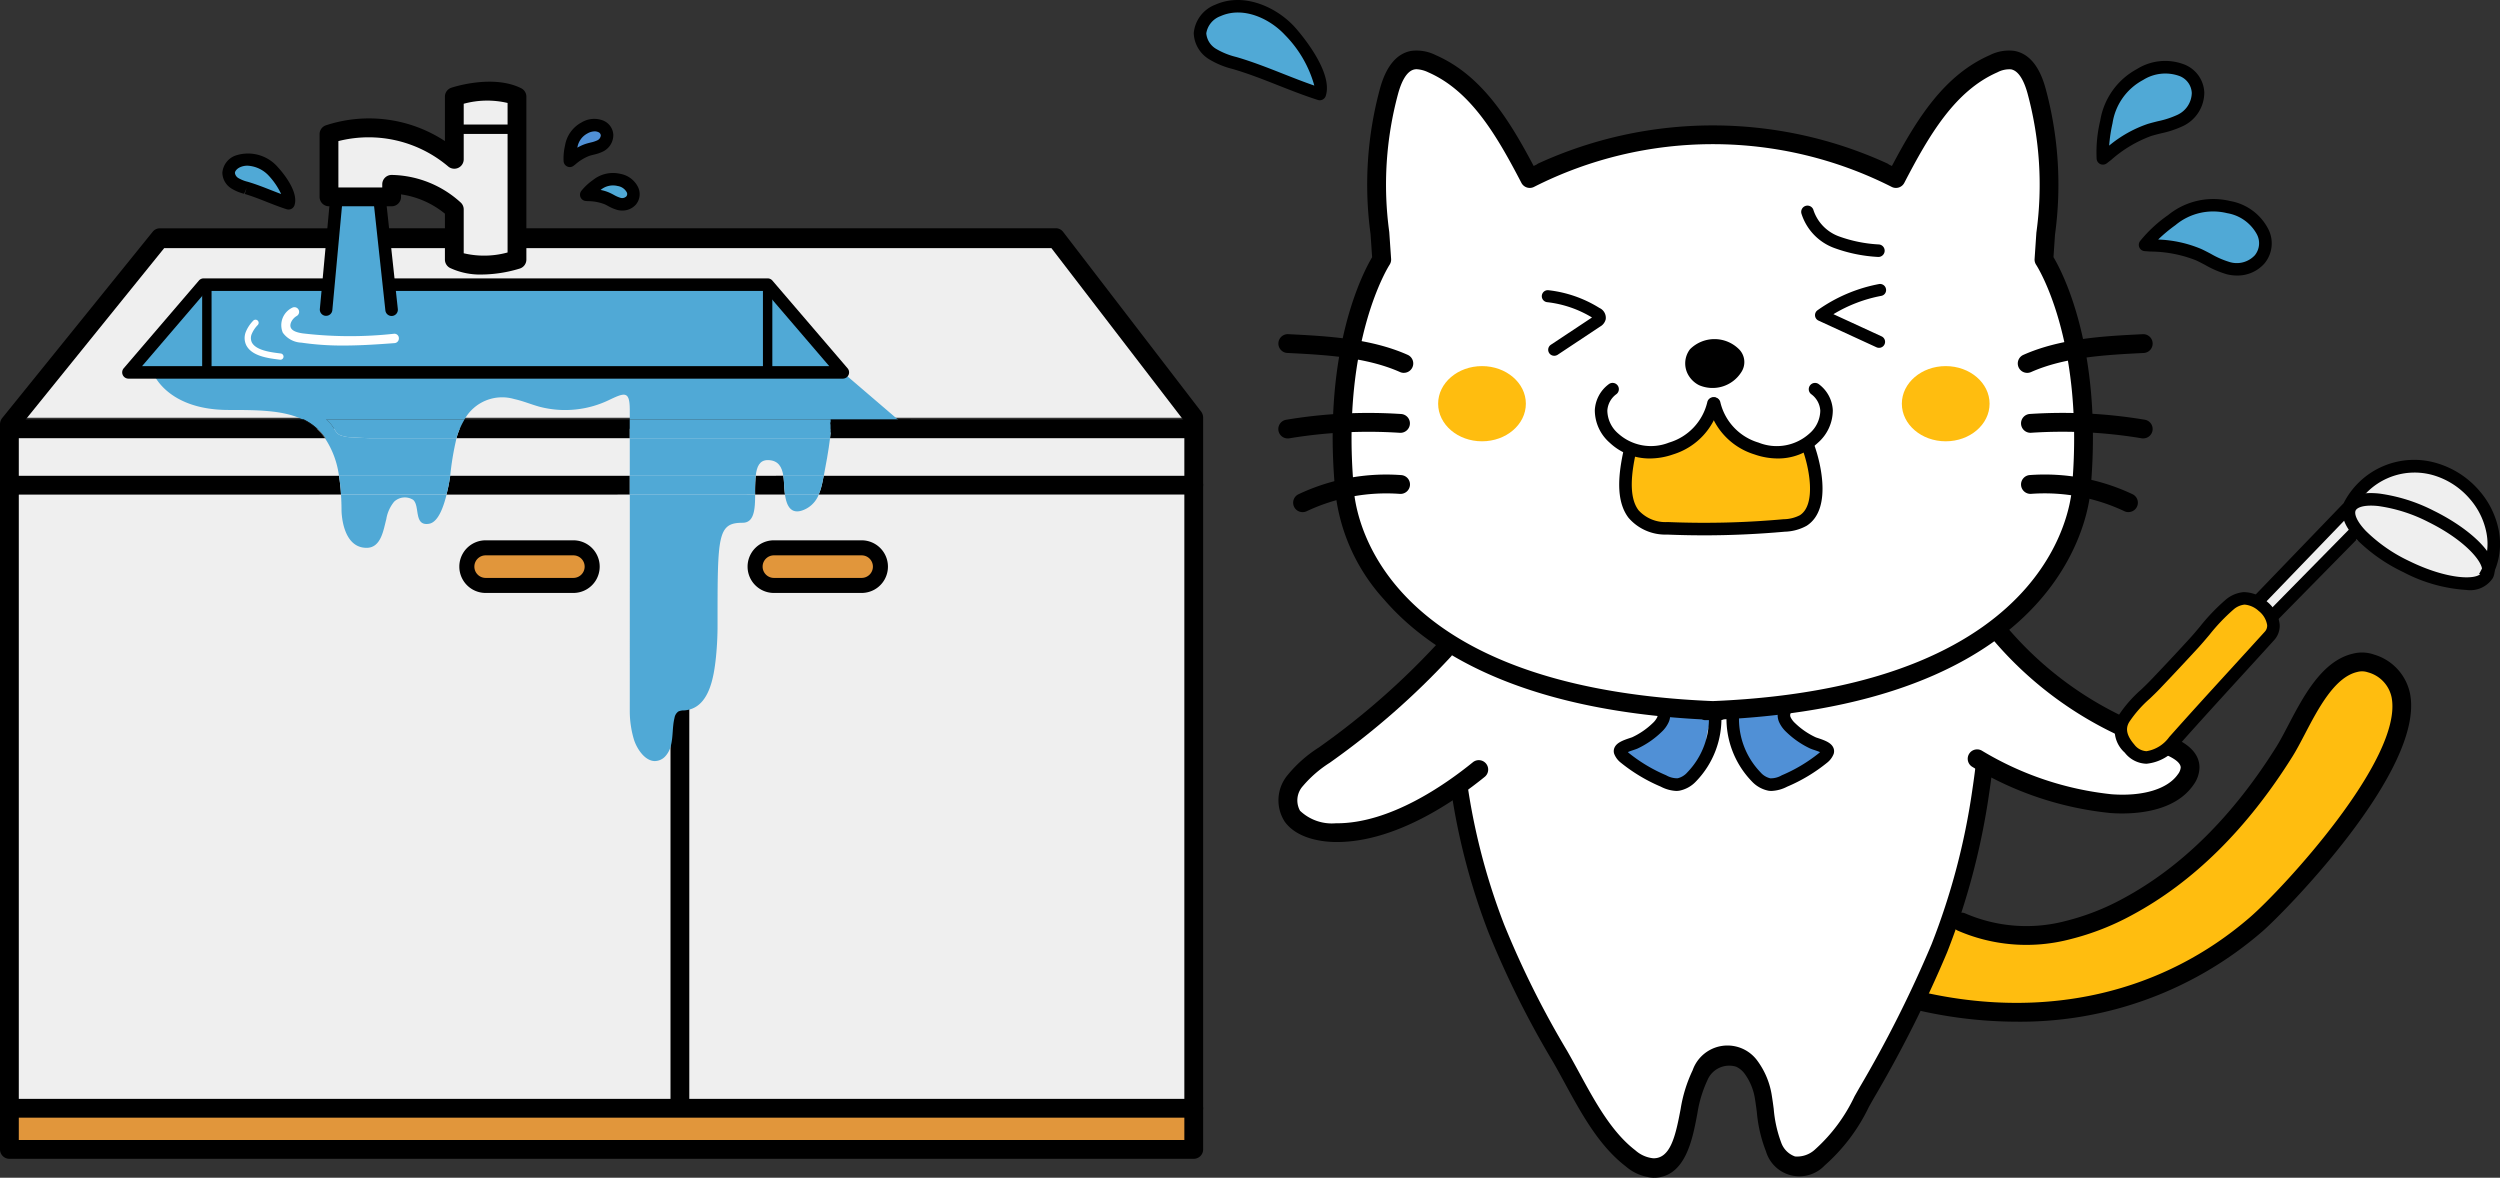
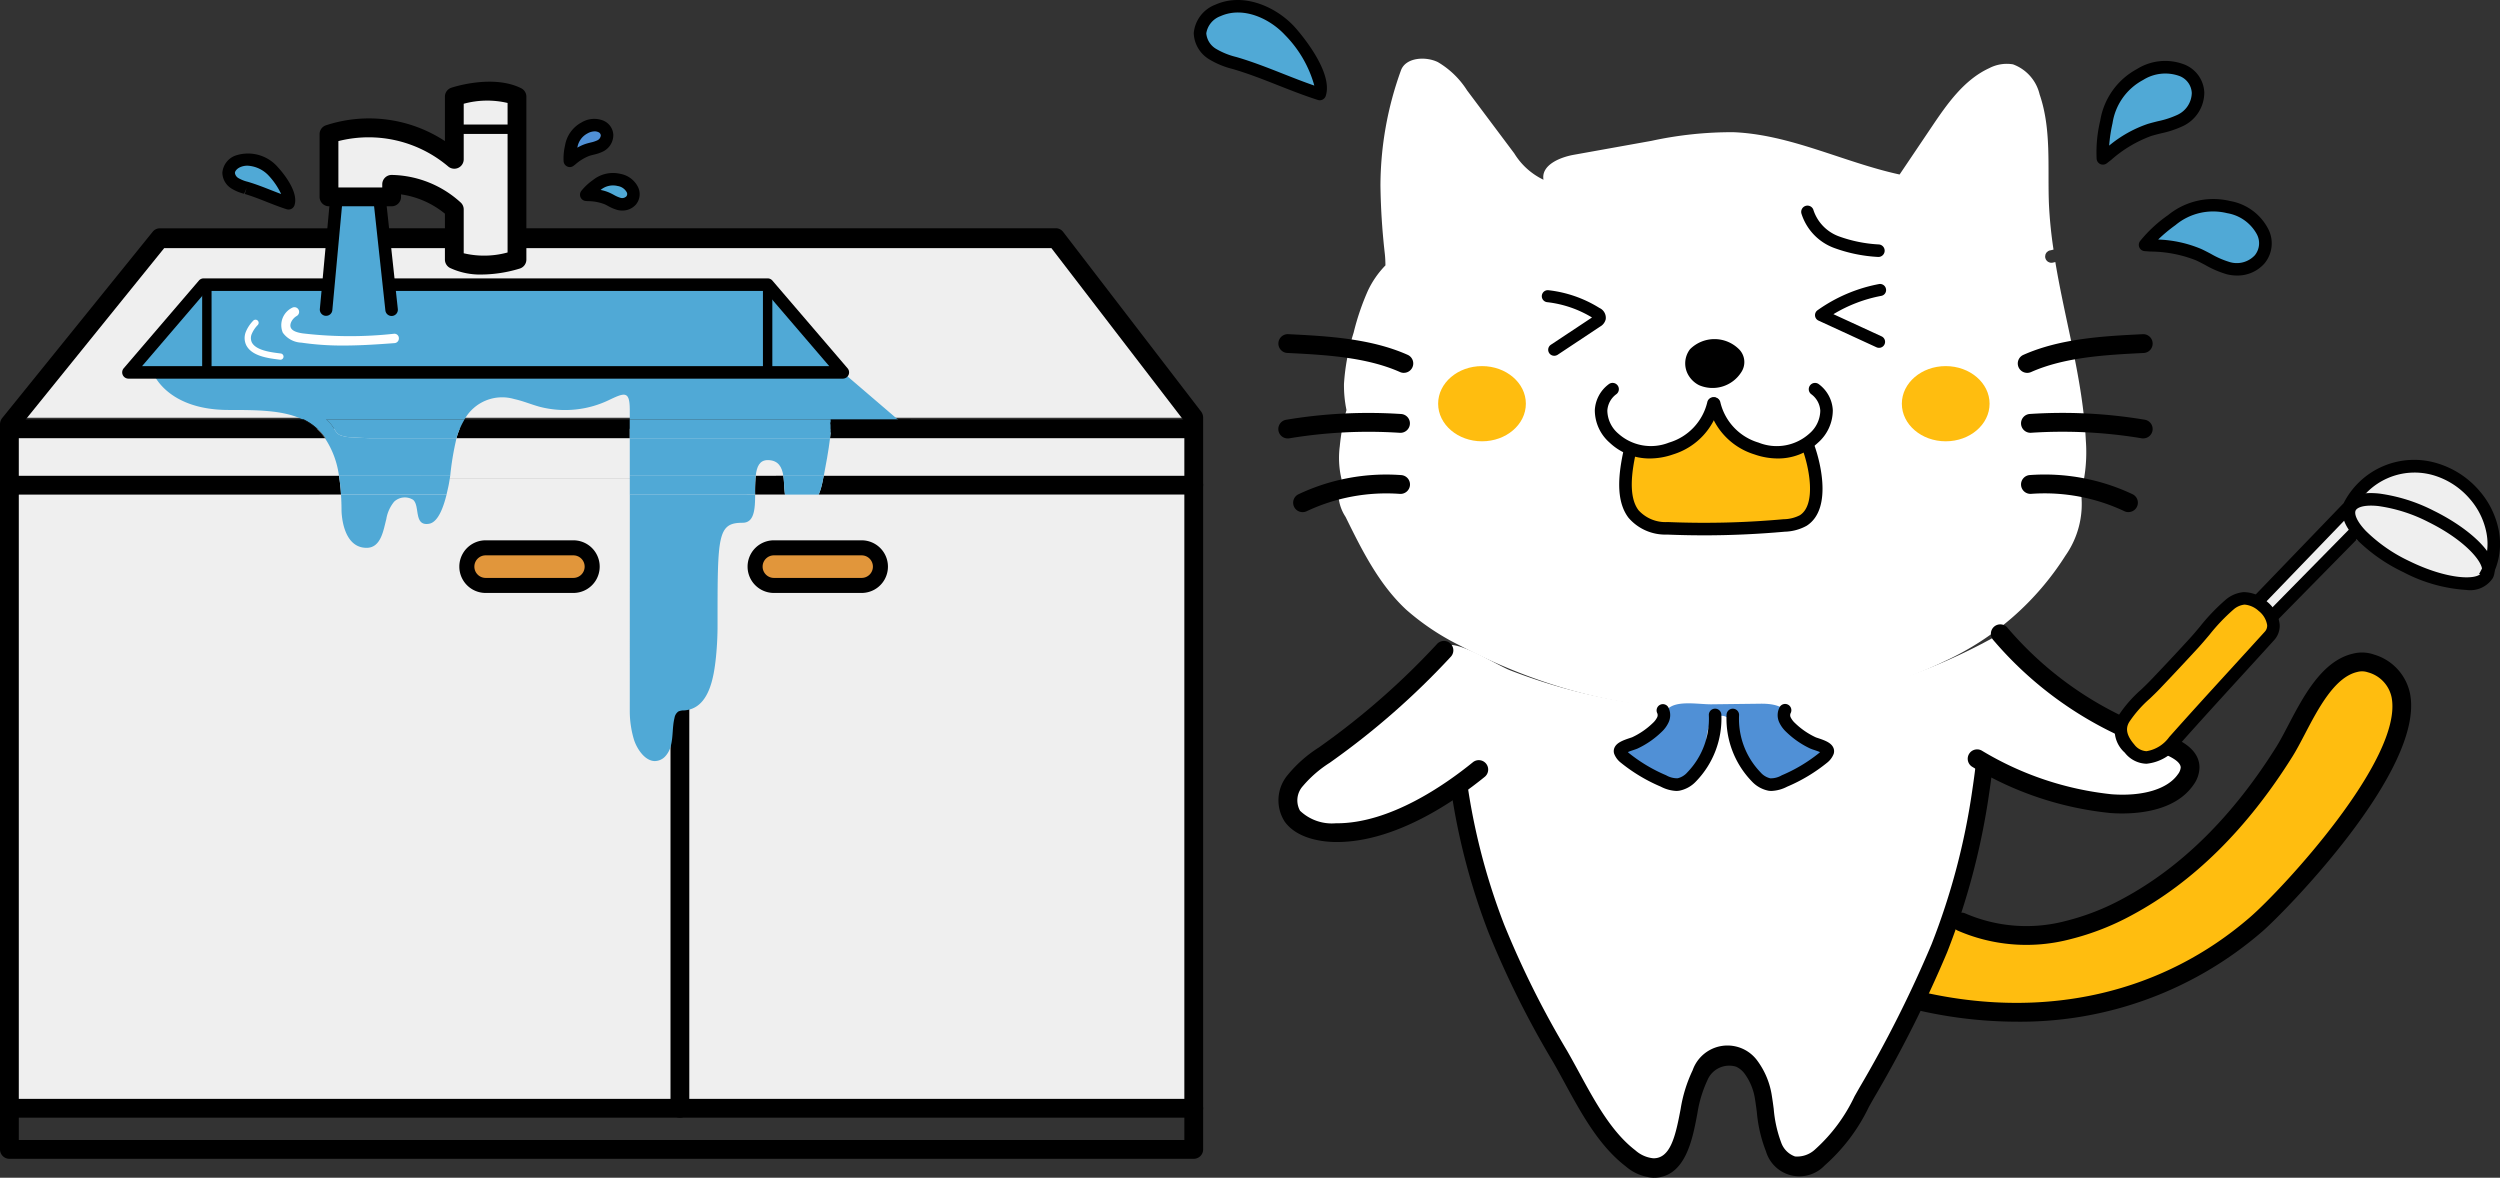
<svg xmlns="http://www.w3.org/2000/svg" id="レイヤー_1" data-name="レイヤー 1" viewBox="0 0 199.477 93.971">
  <rect x="0" y="0" width="199.477" height="93.971" fill="#333333" stroke="none" />
  <defs>
    <style>.cls-1{fill:#fff;}.cls-2{fill:#efefef;}.cls-3{fill:#ffbd0f;}.cls-4{fill:#e1963b;}.cls-5{fill:#50a9d6;}.cls-6{fill:#5090d6;}.cls-7,.cls-8,.cls-9{fill:none;}.cls-8,.cls-9{stroke:#000;}.cls-8{stroke-miterlimit:10;}.cls-9{stroke-linecap:round;stroke-linejoin:round;stroke-width:1.5px;}</style>
  </defs>
  <path class="cls-1" d="M174.634,61.161a2.618,2.618,0,0,0-2.076-1.777c-.935-.228-1.919-.19-2.853-.42-.166-.041-.326-.095-.485-.151a2.25,2.25,0,0,0-.115-.217q-.278-.472-.593-.919a.978.978,0,0,0-.321-.325,1.026,1.026,0,0,0-.415-.087,1.425,1.425,0,0,0-.911.161c-.488-.393-.953-.821-1.409-1.243l-5.978-5.547a45.7,45.7,0,0,1-27.412,5.677A45.827,45.827,0,0,1,120.5,53.488c-1.076-.417-4.171-2.431-5.109-1.952-.6.309-1.249,1.6-1.718,2.126q-.919,1.042-1.937,1.992a28.82,28.82,0,0,1-5.07,3.785c-1.827,1.072-4.093,2.527-3.746,4.616a3.263,3.263,0,0,0,2.925,2.431,8.43,8.43,0,0,0,3.964-.774c2.107-.816,4.151-1.782,6.194-2.747a58.639,58.639,0,0,0,4.416,13.225c.986,2.086,2.094,4.112,3.2,6.136l3.359,6.139a10.134,10.134,0,0,0,2.609,3.466,3.459,3.459,0,0,0,4.062.239c1.137-.9,1.287-2.522,1.485-3.956s.748-3.089,2.137-3.493c1.353-.394,2.744.7,3.321,1.99a22.337,22.337,0,0,1,.932,4.111,2.776,2.776,0,0,0,.523,1.2c.824.965,2.416.64,3.476-.058,2.1-1.385,3.311-3.753,4.425-6.013,3.93-7.974,7.933-16.217,8.467-25.09a23.354,23.354,0,0,0,12.33,3.162,5.6,5.6,0,0,0,2.674-.574A2.276,2.276,0,0,0,174.634,61.161Z" />
  <path class="cls-1" d="M166.017,39.4a12.444,12.444,0,0,0,.411-4.281c-.234-4.8-1.645-9.472-2.431-14.211-.06.012-.118.032-.179.041a.5.5,0,0,1-.266,0l-.119-.05a.507.507,0,0,1-.23-.3.4.4,0,0,1-.009-.2.375.375,0,0,1,.06-.185.365.365,0,0,1,.129-.141.373.373,0,0,1,.169-.089c.1-.015.2-.046.3-.069a34.938,34.938,0,0,1-.367-3.654c-.114-2.931.213-5.955-.742-8.728a3.375,3.375,0,0,0-2.129-2.4,3.028,3.028,0,0,0-1.9.31c-2.018.932-3.359,2.862-4.6,4.706l-2.543,3.775c-4.472-.974-8.7-3.195-13.271-3.376a30.266,30.266,0,0,0-6.527.69l-6.2,1.113c-1.148.206-2.621.842-2.416,1.991a5.519,5.519,0,0,1-2.33-2.1l-3.766-5.027a6.917,6.917,0,0,0-2.339-2.263c-.987-.476-2.563-.368-2.938.662a27.181,27.181,0,0,0-1.637,9.2,54,54,0,0,0,.354,5.479c.029.295.041.589.045.882a7.388,7.388,0,0,0-1.4,2.02,19.79,19.79,0,0,0-1.14,3.355,17.015,17.015,0,0,0-.769,4.088,9.7,9.7,0,0,0,.2,2.08,16.347,16.347,0,0,0-.534,2.882,7.177,7.177,0,0,0,.144,2.652,1.828,1.828,0,0,0-.194.385,3.5,3.5,0,0,0,.513,2.61c1.308,2.659,2.663,5.382,4.837,7.4a19.567,19.567,0,0,0,4.248,2.841,46.574,46.574,0,0,0,8.112,3.349c9.794,2.99,21.385,2.413,30.663-2.107a22.569,22.569,0,0,0,9.577-8.394,7.156,7.156,0,0,0,1.257-4.914Z" />
  <rect class="cls-2" x="0.75" y="38.212" width="95" height="50" />
  <ellipse class="cls-3" cx="118.25" cy="32.212" rx="3.5" ry="3" />
  <ellipse class="cls-3" cx="155.25" cy="32.212" rx="3.5" ry="3" />
  <path d="M54.25,89.179a.75.75,0,0,1-.75-.75V55.712a.75.75,0,0,1,1.5,0V88.429A.75.75,0,0,1,54.25,89.179Z" />
  <path class="cls-2" d="M40.782,21.036a3.281,3.281,0,0,1-2.782.21c-.985-.319-1.966-1.112-1.945-2.148.013-.659.432-1.287.318-1.936-.157-.883-1.166-1.29-2.028-1.539l-3.008-.872c.253.389-.42.7-.884.686l-3.559-.12a.462.462,0,0,1-.529-.574l-.081-2.967a1.581,1.581,0,0,1,.086-.7,1.386,1.386,0,0,1,1.055-.657C30.311,9.839,33.077,11.8,36,12.156l.282-3.692a1.493,1.493,0,0,1,.258-.876,1.5,1.5,0,0,1,1.177-.347l3.119,0a.974.974,0,0,1,.443.068c.364.181.361.693.312,1.1a37.2,37.2,0,0,0-.186,7.2C41.516,17.179,42.45,19.945,40.782,21.036Z" />
  <path class="cls-2" d="M89.76,26.936a44.1,44.1,0,0,1-5.785-8.459h-70.7a.5.5,0,0,1-.066.159,66.542,66.542,0,0,1-6.56,8.038c-1.171,1.254-2.369,2.483-3.434,3.841a14.917,14.917,0,0,1-1.548,1.731c-.373.35-.735.708-1.079,1.085h94.51C93.146,31.386,91.564,29.023,89.76,26.936Z" />
  <rect class="cls-2" x="0.75" y="34.212" width="94" height="4" />
-   <rect class="cls-4" x="0.75" y="88.212" width="94" height="4" />
  <rect class="cls-4" x="37.25" y="43.712" width="10" height="3" rx="1.5" />
  <rect class="cls-4" x="60.25" y="43.712" width="10" height="3" rx="1.5" />
  <path class="cls-5" d="M19.675,15a3.3,3.3,0,0,1-.932-.375,1.037,1.037,0,0,1-.5-.83,1.107,1.107,0,0,1,.719-.912,2.631,2.631,0,0,1,2.859.816c.486.524,1.435,1.812,1.2,2.523C21.9,15.861,20.819,15.337,19.675,15Z" />
  <path class="cls-6" d="M45.572,11.7a2.034,2.034,0,0,1,1.053-1.484,1.49,1.49,0,0,1,1.3-.135.846.846,0,0,1-.042,1.568,5.738,5.738,0,0,1-.97.3,4.653,4.653,0,0,0-1.451.887A4.144,4.144,0,0,1,45.572,11.7Z" />
  <path class="cls-5" d="M47.616,14.76a2.035,2.035,0,0,1,1.774-.406,1.494,1.494,0,0,1,1.061.766c.333.738-.345,1.333-1.076,1.142a5.806,5.806,0,0,1-.923-.422,4.659,4.659,0,0,0-1.673-.3A4.1,4.1,0,0,1,47.616,14.76Z" />
  <path class="cls-3" d="M132.944,41.988a3.191,3.191,0,0,1-1.76-.331,2.936,2.936,0,0,1-1.061-2.155,14.894,14.894,0,0,1-.132-3,.888.888,0,0,1,.142-.512c.244-.3.721-.178,1.1-.091a4.309,4.309,0,0,0,3-.556,12.8,12.8,0,0,0,2.44-1.938,6.621,6.621,0,0,0,5.539,2.489c.583-.037,1.159-.152,1.739-.218a.538.538,0,0,1,.433.078.549.549,0,0,1,.13.347l.324,2.562a3.19,3.19,0,0,1-.233,2.152c-.915,1.4-3.257.822-4.65.913Q136.456,41.959,132.944,41.988Z" />
  <path class="cls-6" d="M145.245,59.562a4.072,4.072,0,0,0-1.114-.849c-.456-.236-1-.423-1.225-.884-.123-.248-.13-.538-.237-.792-.331-.787-1.381-.9-2.234-.887l-3.867.047c-.912.011-2.37-.264-3.2.159-.677.345-1.185,1.312-1.768,1.812-.215.184-2.444,1.466-2.444,1.5a7.116,7.116,0,0,0,4.474,2.69,1.577,1.577,0,0,0,.876-.044,1.55,1.55,0,0,0,.621-.59,6.289,6.289,0,0,0,1.035-2.669,3.226,3.226,0,0,1,.433-1.577c.337-.437,1.155-.525,1.37-.016a1.9,1.9,0,0,1-.007.862,3.077,3.077,0,0,0,.917,2.006,4.928,4.928,0,0,0,1.357,1.306,1.807,1.807,0,0,0,.27.616.4.4,0,0,0,.131.13.443.443,0,0,0,.119.036,2.619,2.619,0,0,0,1.162.062.938.938,0,0,0,.691-.663,10.035,10.035,0,0,0,2.341-1.042c.265-.152.564-.356.573-.662A.825.825,0,0,0,145.245,59.562Z" />
  <path class="cls-3" d="M174.368,58.125a5.667,5.667,0,0,1-.486.847,3.484,3.484,0,0,1-.906.738,3,3,0,0,1-2.225.635,2.144,2.144,0,0,1-1.305-2.554,5.622,5.622,0,0,1,1.713-2.619c1.461-1.466,3.049-2.811,4.381-4.394a14.577,14.577,0,0,1,1.8-1.984,3.212,3.212,0,0,1,2.473-.814,1.844,1.844,0,0,1,1.591,1.844c-.083.831-.828,1.411-1.491,1.919a14.141,14.141,0,0,0-3.248,3.527C175.981,56.3,174.954,57.034,174.368,58.125Z" />
  <path class="cls-2" d="M187.533,43.144l-4.8,4.743a2.627,2.627,0,0,1-1.124.774.9.9,0,0,1-1.113-.543c-.1-.414.214-.8.5-1.112l1.49-1.6a38.519,38.519,0,0,1,3.338-3.314,6.509,6.509,0,0,0,.833-.775c.459-.552.689-1.26,1.106-1.844a4.629,4.629,0,0,1,1.576-1.33,6.808,6.808,0,0,1,7.11.381,6.211,6.211,0,0,1,2.289,6.656,2.237,2.237,0,0,1-.71,1.162,2.178,2.178,0,0,1-1.529.31,20.542,20.542,0,0,1-5.23-1.786C190.458,44.535,188.089,42.594,187.533,43.144Z" />
  <path class="cls-3" d="M155.132,74.364a1.354,1.354,0,0,1,.465-.622,1.469,1.469,0,0,1,1.1-.01,19.976,19.976,0,0,0,14.222-1.852,24.958,24.958,0,0,0,3.678-2.507A33.9,33.9,0,0,0,183.485,58.4a23.959,23.959,0,0,1,1.167-2.179,8.941,8.941,0,0,1,1.631-1.888,4,4,0,0,1,3.343-1.177c1.557.346,2.436,2.137,2.315,3.728a10.115,10.115,0,0,1-1.818,4.377l-2.463,4c-.619,1.006-1.239,2.012-1.92,2.977A31.025,31.025,0,0,1,161.9,80.856a18.969,18.969,0,0,1-7.316-.838C152.569,79.258,154.473,75.76,155.132,74.364Z" />
  <path class="cls-5" d="M168.786,7.738a4.208,4.208,0,0,1,.8-1.156,3.974,3.974,0,0,1,1.323-.8,3.946,3.946,0,0,1,3.109-.066,2.165,2.165,0,0,1,1.169,2.648,3.332,3.332,0,0,1-1.809,1.464q-1.24.573-2.508,1.088c-.673.274-1.964,1.068-2.685,1.017-.419-.03-.281.042-.355-.4a4.241,4.241,0,0,1,.117-1.21A8.8,8.8,0,0,1,168.786,7.738Z" />
  <path class="cls-5" d="M173.675,17.558a5.5,5.5,0,0,1,1.292-.693,4.842,4.842,0,0,1,1.2-.185,6.5,6.5,0,0,1,2.714.278,2.751,2.751,0,0,1,1.788,1.932,2.178,2.178,0,0,1-1.962,2.471,4.208,4.208,0,0,1-1.384-.256L172.7,19.694c-.583-.178-1.622-.2-1-.838A11.923,11.923,0,0,1,173.675,17.558Z" />
  <path class="cls-5" d="M103.187,2.815a7.957,7.957,0,0,0-2.826-2.04A4.579,4.579,0,0,0,96.935.722a2.147,2.147,0,0,0-1.224,1.134,2.029,2.029,0,0,0,.683,2.131,5.938,5.938,0,0,0,2.118,1.047l3.266,1.1,1.633.551a5.477,5.477,0,0,0,1.626.55C106.435,7.067,103.682,3.345,103.187,2.815Z" />
  <path class="cls-7" d="M61.25,36.712c-.652,0-.876.534-.955,1.25h2.2C62.392,37.289,62.116,36.712,61.25,36.712Z" />
  <path class="cls-7" d="M64.228,40.642c-1.131.523-1.474-.314-1.594-1.18H60.249c0,1.161-.066,2.25-1,2.25-2,0-2,1-2,8a25.747,25.747,0,0,1-.127,2.721c-.166,1.553-.518,4.106-2.52,4.249a1.13,1.13,0,0,0-.475.085.779.779,0,0,0-.313.517c-.18.735-.091,1.519-.3,2.248a1.913,1.913,0,0,1-.45.831,1.151,1.151,0,0,1-.853.363c-.81-.038-1.431-1.048-1.64-1.737a7.97,7.97,0,0,1-.326-2.277V39.462H35.628c-.228.927-.645,2.2-1.4,2.33-1.247.209-.7-1.444-1.276-1.916a1.24,1.24,0,0,0-1.508.156,2.936,2.936,0,0,0-.625,1.391c-.229.858-.413,2.289-1.573,2.289-2,0-2-3-2-3,0-.444-.017-.854-.041-1.25H1.5v51.5h93v-51.5H65.325A2.167,2.167,0,0,1,64.228,40.642Z" />
  <path class="cls-7" d="M50.25,34.962H36.426a22.79,22.79,0,0,0-.5,3H50.25Z" />
  <path class="cls-7" d="M50.25,32.712c0-1.515-.387-1.393-1.558-.841a8.076,8.076,0,0,1-5.641.584c-.679-.187-1.332-.467-2.02-.614a3.435,3.435,0,0,0-3.965,1.621H50.25Z" />
  <path class="cls-5" d="M50.25,56.712a7.97,7.97,0,0,0,.326,2.277c.209.689.83,1.7,1.64,1.737a1.151,1.151,0,0,0,.853-.363,1.913,1.913,0,0,0,.45-.831c.2-.729.116-1.513.3-2.248a.779.779,0,0,1,.313-.517,1.13,1.13,0,0,1,.475-.085c2-.143,2.354-2.7,2.52-4.249a25.747,25.747,0,0,0,.127-2.721c0-7,0-8,2-8,.933,0,.995-1.089,1-2.25h-10Z" />
  <path class="cls-5" d="M29.25,43.712c1.16,0,1.344-1.431,1.573-2.289a2.936,2.936,0,0,1,.625-1.391,1.24,1.24,0,0,1,1.508-.156c.577.472.029,2.125,1.276,1.916.751-.126,1.168-1.4,1.4-2.33H27.209c.024.4.041.806.041,1.25C27.25,40.712,27.25,43.712,29.25,43.712Z" />
-   <path class="cls-5" d="M64.228,40.642a2.167,2.167,0,0,0,1.1-1.18H62.634C62.754,40.328,63.1,41.165,64.228,40.642Z" />
  <path class="cls-5" d="M36.426,34.962H29.439c-.452-.016-.905-.036-1.355-.068a2.739,2.739,0,0,1-.974-.185c-.327-.16-.452-.56-.675-.828a3.384,3.384,0,0,0-.419-.419h11.05a3.435,3.435,0,0,1,3.965-1.621c.688.147,1.341.427,2.02.614a8.076,8.076,0,0,0,5.641-.584c1.171-.552,1.558-.674,1.558.841v.75H71.625l-4.375-3.75-6-7h-45l-6,7h1.943s1.057,3,6.057,3c2.263,0,4.317.008,5.892.75h.081a4.473,4.473,0,0,1,1.646,1.359c.034.056.077.091.113.141h-.055a7.138,7.138,0,0,1,1.119,3h8.877A22.79,22.79,0,0,1,36.426,34.962Z" />
  <path class="cls-5" d="M50.25,37.962H60.3c.079-.716.3-1.25.955-1.25.866,0,1.142.577,1.249,1.25h3.227c.141-.715.385-2.022.5-3H50.25Z" />
  <path d="M62.634,39.462c-.014-.1-.026-.2-.035-.3-.033-.369-.037-.8-.1-1.2H60.3a14.761,14.761,0,0,0-.046,1.5Z" />
  <path d="M95.25,37.962H65.726c-.048.247-.086.429-.1.495a5.37,5.37,0,0,1-.3,1.005H94.5v51.5H1.5v-51.5H27.209a14.631,14.631,0,0,0-.163-1.5H.75a.75.75,0,0,0-.75.75v53a.75.75,0,0,0,.75.75h94.5a.75.75,0,0,0,.75-.75v-53A.75.75,0,0,0,95.25,37.962Z" />
-   <path d="M50.25,37.962H35.923c-.042.284-.085.567-.145.843-.037.169-.088.4-.15.657H50.25Z" />
  <path class="cls-5" d="M35.628,39.462c.062-.254.113-.488.15-.657.06-.276.1-.559.145-.843H27.046a14.631,14.631,0,0,1,.163,1.5Z" />
  <path class="cls-5" d="M62.6,39.166c.009.1.021.2.035.3h2.691a5.37,5.37,0,0,0,.3-1.005c.014-.066.052-.248.1-.495H62.5C62.562,38.363,62.566,38.8,62.6,39.166Z" />
  <path class="cls-5" d="M60.249,39.462a14.761,14.761,0,0,1,.046-1.5H50.25v1.5Z" />
  <path d="M24.142,33.462H.75a.75.75,0,0,0,0,1.5H25.927A4.484,4.484,0,0,0,24.142,33.462Z" />
  <path d="M25.869,34.821a4.473,4.473,0,0,0-1.646-1.359h-.081a4.484,4.484,0,0,1,1.785,1.5h.055C25.946,34.912,25.9,34.877,25.869,34.821Z" />
  <path d="M66.193,33.712c.14,0,.121.538.036,1.25H94.75a.75.75,0,0,0,0-1.5H71.625l.291.25Z" />
  <path d="M50.25,33.462H37.066a6.035,6.035,0,0,0-.616,1.4c-.01.032-.015.065-.024.1H50.25Z" />
  <path class="cls-5" d="M50.25,34.962H66.229c.085-.712.1-1.25-.036-1.25h5.723l-.291-.25H50.25Z" />
  <path class="cls-5" d="M37.066,33.462H26.016a3.384,3.384,0,0,1,.419.419c.223.268.348.668.675.828a2.739,2.739,0,0,0,.974.185c.45.032.9.052,1.355.068h6.987c.009-.032.014-.065.024-.1A6.035,6.035,0,0,1,37.066,33.462Z" />
  <path d="M131.647,36.582a4.622,4.622,0,0,1-3.213-1.262,3.448,3.448,0,0,1-1.182-2.593,2.75,2.75,0,0,1,1.106-2.067.5.5,0,1,1,.623.784,1.753,1.753,0,0,0-.73,1.324,2.459,2.459,0,0,0,.866,1.822,3.9,3.9,0,0,0,4.057.724,4.427,4.427,0,0,0,3.046-3.2.507.507,0,0,1,.57-.418.5.5,0,0,1,.418.57,5.441,5.441,0,0,1-3.708,3.991A5.67,5.67,0,0,1,131.647,36.582Z" />
  <path d="M141.846,36.582a5.67,5.67,0,0,1-1.853-.323,5.441,5.441,0,0,1-3.708-3.991.5.5,0,0,1,.988-.152,4.427,4.427,0,0,0,3.046,3.2,3.892,3.892,0,0,0,4.057-.725,2.452,2.452,0,0,0,.866-1.821,1.75,1.75,0,0,0-.73-1.324.5.5,0,0,1,.623-.784,2.75,2.75,0,0,1,1.106,2.067,3.443,3.443,0,0,1-1.181,2.592A4.623,4.623,0,0,1,141.846,36.582Z" />
  <path d="M134.795,30.054a1.859,1.859,0,0,1,.056-2.193,2.768,2.768,0,0,1,3.846-.052,1.452,1.452,0,0,1,.241,1.889,2.715,2.715,0,0,1-3.373,1.034A2.054,2.054,0,0,1,134.795,30.054Z" />
-   <path d="M137.25,57.462h-1.16a.739.739,0,0,1-.3-.061c-14.8-.772-21.95-5.6-25.361-9.576a15.169,15.169,0,0,1-3.931-9.113c-.913-10.927,2.256-16.964,2.985-18.189l-.127-1.858a29.236,29.236,0,0,1,.75-11.583c.489-1.793,1.33-2.81,2.5-3.022a3.4,3.4,0,0,1,1.949.337c3.637,1.591,5.811,5.052,7.818,8.846l.235-.112a.783.783,0,0,1,.157-.1,33.457,33.457,0,0,1,27.8,0,.763.763,0,0,1,.158.1l.235.112c2.006-3.794,4.179-7.254,7.816-8.846a3.378,3.378,0,0,1,1.952-.337c1.173.212,2.016,1.229,2.5,3.022a29.322,29.322,0,0,1,.745,11.636l-.122,1.8c.729,1.225,3.9,7.267,2.983,18.253,0,.113-.339,17.117-29.289,18.626A.746.746,0,0,1,137.25,57.462ZM113.042,5.523a.969.969,0,0,0-.163.013c-.692.125-1.1,1.124-1.323,1.941a27.8,27.8,0,0,0-.706,11.034l.148,2.15a.749.749,0,0,1-.123.466c-.038.058-3.84,5.97-2.878,17.523.007.719.422,16.133,28.672,17.29,28.34-1.167,28.671-17.067,28.671-17.228.97-11.667-2.836-17.526-2.874-17.584a.743.743,0,0,1-.124-.467l.142-2.1a27.9,27.9,0,0,0-.7-11.087c-.222-.817-.632-1.816-1.323-1.941a2.02,2.02,0,0,0-1.084.236c-3.4,1.487-5.455,5.021-7.432,8.822a.751.751,0,0,1-1.036.306,31.566,31.566,0,0,0-28.478,0,.751.751,0,0,1-1.036-.306c-1.979-3.8-4.036-7.336-7.434-8.822A2.462,2.462,0,0,0,113.042,5.523Z" />
  <path d="M112.011,29.751a.746.746,0,0,1-.3-.064c-2.716-1.209-6.051-1.376-8.993-1.524a.75.75,0,1,1,.074-1.5c3.074.155,6.558.329,9.528,1.651a.75.75,0,0,1-.3,1.435Z" />
  <path d="M102.749,34.983a.75.75,0,0,1-.123-1.49,39.779,39.779,0,0,1,9.171-.459.75.75,0,0,1,.7.8.758.758,0,0,1-.8.7,38.585,38.585,0,0,0-8.825.441A.667.667,0,0,1,102.749,34.983Z" />
  <path d="M103.933,40.863a.75.75,0,0,1-.33-1.424,16.364,16.364,0,0,1,8.2-1.531.75.75,0,0,1,.7.8.759.759,0,0,1-.8.7,14.912,14.912,0,0,0-7.438,1.381A.744.744,0,0,1,103.933,40.863Z" />
  <path d="M161.75,29.751a.75.75,0,0,1-.305-1.435c2.97-1.322,6.454-1.5,9.529-1.651a.75.75,0,0,1,.074,1.5c-2.943.148-6.278.315-8.993,1.524A.746.746,0,0,1,161.75,29.751Z" />
  <path d="M171.012,34.983a.667.667,0,0,1-.125-.011,38.419,38.419,0,0,0-8.825-.441.75.75,0,0,1-.1-1.5,39.79,39.79,0,0,1,9.171.459.75.75,0,0,1-.123,1.49Z" />
  <path d="M169.828,40.863a.74.74,0,0,1-.328-.077,14.928,14.928,0,0,0-7.438-1.381.75.75,0,0,1-.1-1.5,16.409,16.409,0,0,1,8.2,1.531.75.75,0,0,1-.33,1.424Z" />
  <path d="M158.934,60.931c-.245.355-.613.127-.715-.216a.431.431,0,0,1-.45-.353c-.013-.05-.021-.1-.033-.15-.1.939-.221,1.875-.36,2.8a54.882,54.882,0,0,1-3.255,12.331,95.967,95.967,0,0,1-5.773,11.476l-.375.662a13.31,13.31,0,0,1-3.147,4.234,2.1,2.1,0,0,1-1.6.56,1.812,1.812,0,0,1-1.1-1.1,10.022,10.022,0,0,1-.6-2.7c-.045-.337-.089-.671-.143-1a6.278,6.278,0,0,0-1.155-2.83,2.946,2.946,0,0,0-5.172.755,11.292,11.292,0,0,0-.956,3.084l-.051.264c-.383,2.009-.806,3.673-2.107,3.673h-.018a2.544,2.544,0,0,1-1.442-.639c-1.894-1.452-3.208-3.864-4.479-6.2-.321-.589-.639-1.173-.96-1.732a73.607,73.607,0,0,1-5.028-10.085,51.466,51.466,0,0,1-3.056-12.109c-.007-.051-.01-.106-.017-.158a2.686,2.686,0,0,1-1.1,1.216.324.324,0,0,1-.1.039,53.023,53.023,0,0,0,3.02,11.632A74.86,74.86,0,0,0,123.9,84.7c.316.548.628,1.12.944,1.7,1.346,2.47,2.738,5.026,4.875,6.665a3.726,3.726,0,0,0,2.195.905h.036c2.508,0,3.091-3.062,3.44-4.894l.049-.259a9.83,9.83,0,0,1,.8-2.633,1.881,1.881,0,0,1,2.294-1.069,1.8,1.8,0,0,1,.676.561,4.615,4.615,0,0,1,.833,2.082c.05.309.092.626.134.946a11.285,11.285,0,0,0,.735,3.17,2.779,2.779,0,0,0,4.681,1.118,14.627,14.627,0,0,0,3.533-4.682l.368-.652a97.827,97.827,0,0,0,5.87-11.674,56.71,56.71,0,0,0,3.357-12.713c.128-.848.239-1.707.335-2.569C159.015,60.778,158.983,60.86,158.934,60.931Z" />
  <path d="M160.915,81.522a35.33,35.33,0,0,1-7.556-.839.75.75,0,1,1,.321-1.465c9.73,2.132,18.919-.019,25.874-6.052,2.547-2.211,12.191-12.594,11.279-17.5a2.62,2.62,0,0,0-1.9-2.023,1.43,1.43,0,0,0-.843-.026c-1.807.413-3.123,2.928-4.18,4.95-.346.66-.672,1.284-.995,1.8C179.3,66.143,174.99,70.4,170.1,73.022a20.745,20.745,0,0,1-4.918,1.92,13.754,13.754,0,0,1-8.984-.692.75.75,0,1,1,.635-1.359,12.263,12.263,0,0,0,8,.592,19.193,19.193,0,0,0,4.559-1.784c4.657-2.5,8.778-6.576,12.25-12.129.293-.469.605-1.068.937-1.7,1.2-2.294,2.693-5.15,5.175-5.717a2.911,2.911,0,0,1,1.686.079,4.107,4.107,0,0,1,2.868,3.159c1.131,6.091-10.045,17.412-11.772,18.91A29.477,29.477,0,0,1,160.915,81.522Z" />
  <path d="M133.752,63.11a2.955,2.955,0,0,1-1.239-.344,13.342,13.342,0,0,1-3.212-1.931,1.631,1.631,0,0,1-.5-.679.68.68,0,0,1,.035-.53c.185-.373.658-.554,1.212-.737.081-.027.148-.048.188-.065a6.03,6.03,0,0,0,1.636-1.126,1.562,1.562,0,0,0,.354-.463.4.4,0,0,0,.013-.319.5.5,0,0,1,.865-.5,1.362,1.362,0,0,1,.044,1.2,2.439,2.439,0,0,1-.575.792,7.016,7.016,0,0,1-1.908,1.317c-.061.028-.17.067-.3.111-.1.034-.316.1-.476.175.026.025.053.051.079.073a12.489,12.489,0,0,0,2.971,1.774,1.789,1.789,0,0,0,.915.243,1.486,1.486,0,0,0,.781-.475,6.139,6.139,0,0,0,1.714-4.582.5.5,0,0,1,.5-.5h0a.5.5,0,0,1,.5.5,7.193,7.193,0,0,1-2.019,5.3,2.47,2.47,0,0,1-1.346.748A1.769,1.769,0,0,1,133.752,63.11Z" />
  <path d="M141.354,63.11a1.8,1.8,0,0,1-.23-.015,2.471,2.471,0,0,1-1.344-.748,7.192,7.192,0,0,1-2.017-5.3.5.5,0,0,1,.5-.5h0a.5.5,0,0,1,.5.5,6.137,6.137,0,0,0,1.714,4.582,1.48,1.48,0,0,0,.778.474,1.738,1.738,0,0,0,.917-.243,12.522,12.522,0,0,0,2.972-1.774l.079-.073c-.161-.07-.374-.141-.476-.175a3.209,3.209,0,0,1-.305-.111,7,7,0,0,1-1.908-1.317,2.473,2.473,0,0,1-.576-.791,1.373,1.373,0,0,1,.043-1.2.5.5,0,0,1,.867.5.4.4,0,0,0,.013.321,1.581,1.581,0,0,0,.353.462,6,6,0,0,0,1.64,1.127c.037.017.105.039.187.065.553.183,1.026.364,1.21.737a.687.687,0,0,1,.036.531,1.657,1.657,0,0,1-.5.678,13.291,13.291,0,0,1-3.212,1.931A2.974,2.974,0,0,1,141.354,63.11Z" />
  <path class="cls-8" d="M95.25,38.712" />
  <path d="M41.25,10.689h-5a.375.375,0,0,1,0-.75h5a.375.375,0,0,1,0,.75Z" />
  <path d="M67.25,30.212h-57a.5.5,0,0,1-.38-.825l6-7a.5.5,0,0,1,.38-.175h45a.5.5,0,0,1,.38.175l6,7a.5.5,0,0,1-.38.825Zm-55.913-1H66.163l-5.142-6H16.479Z" />
  <path d="M23.025,16.72a.532.532,0,0,1-.151-.023c-.537-.171-1.062-.378-1.59-.586-.571-.226-1.162-.458-1.751-.633h0l.143-.48-.2.464a3.59,3.59,0,0,1-1.015-.424,1.519,1.519,0,0,1-.719-1.253,1.594,1.594,0,0,1,1.016-1.361,3.144,3.144,0,0,1,3.428.933c.174.187,1.689,1.865,1.312,3.018A.5.5,0,0,1,23.025,16.72Zm-3.277-3.5a1.429,1.429,0,0,0-.582.118c-.241.108-.418.3-.421.463a.56.56,0,0,0,.277.408,2.775,2.775,0,0,0,.741.294l.053.016c.632.187,1.244.429,1.835.662.26.1.52.205.781.3a5.6,5.6,0,0,0-.975-1.448A2.489,2.489,0,0,0,19.748,13.22Z" />
  <path d="M45.464,13.332a.491.491,0,0,1-.2-.044.5.5,0,0,1-.294-.421,4.53,4.53,0,0,1,.118-1.273h0a2.548,2.548,0,0,1,1.3-1.817A1.957,1.957,0,0,1,48.13,9.62a1.292,1.292,0,0,1,.807,1.15,1.47,1.47,0,0,1-.825,1.321,3.446,3.446,0,0,1-.753.254c-.1.024-.2.05-.3.079a3.726,3.726,0,0,0-1.15.694l-.143.111A.5.5,0,0,1,45.464,13.332Zm1.987-2.851a1.216,1.216,0,0,0-.583.169,1.537,1.537,0,0,0-.8,1.134,3.252,3.252,0,0,1,.7-.316c.114-.035.231-.064.348-.094a2.464,2.464,0,0,0,.54-.174.474.474,0,0,0,.281-.4.306.306,0,0,0-.213-.264A.673.673,0,0,0,47.451,10.481Z" />
  <path d="M49.647,16.8a1.522,1.522,0,0,1-.4-.052,3.425,3.425,0,0,1-.736-.314c-.09-.047-.18-.1-.271-.137a3.708,3.708,0,0,0-1.317-.247l-.183-.013a.5.5,0,0,1-.36-.8,4.437,4.437,0,0,1,.939-.876,2.549,2.549,0,0,1,2.178-.49,1.96,1.96,0,0,1,1.408,1.048,1.293,1.293,0,0,1-.164,1.4A1.425,1.425,0,0,1,49.647,16.8Zm-1.721-1.643a3.169,3.169,0,0,1,.735.232c.109.05.214.105.318.161a2.6,2.6,0,0,0,.523.232.473.473,0,0,0,.477-.115A.3.3,0,0,0,50,15.326a.993.993,0,0,0-.715-.484A1.536,1.536,0,0,0,47.926,15.154Zm-.31-.394h0Z" />
  <path class="cls-1" d="M27.4,27.571a22.352,22.352,0,0,1-3.351-.231,1.914,1.914,0,0,1-1.486-.8,1.546,1.546,0,0,1,.75-1.984.375.375,0,0,1,.367.654c-.352.2-.628.662-.46.968.149.271.582.369.942.424a32.285,32.285,0,0,0,7.264.03.353.353,0,0,1,.4.346.374.374,0,0,1-.346.4C30.1,27.481,28.745,27.571,27.4,27.571Z" />
  <path class="cls-1" d="M22.356,28.7l-.032,0-.089-.012c-.857-.108-2.153-.273-2.592-1.153a1.33,1.33,0,0,1-.019-1.078,2.779,2.779,0,0,1,.581-.868.249.249,0,0,1,.367.338,2.323,2.323,0,0,0-.482.713.83.83,0,0,0,0,.672c.32.641,1.5.791,2.208.88l.091.012a.25.25,0,0,1-.033.5Z" />
  <path d="M16.506,29.587a.375.375,0,0,1-.375-.375V23.305a.417.417,0,0,1,.375-.421.338.338,0,0,1,.375.328v6A.375.375,0,0,1,16.506,29.587Z" />
  <path d="M61.25,30.087a.375.375,0,0,1-.375-.375v-6.5a.375.375,0,0,1,.75,0v6.5A.375.375,0,0,1,61.25,30.087Z" />
  <path d="M95.25,89.179H.75a.75.75,0,0,1,0-1.5h94.5a.75.75,0,0,1,0,1.5Z" />
  <path d="M45.75,47.312h-7a2.1,2.1,0,1,1,0-4.2h7a2.1,2.1,0,1,1,0,4.2Zm-7-3a.9.9,0,0,0,0,1.8h7a.9.9,0,0,0,0-1.8Z" />
  <path d="M68.75,47.312h-7a2.1,2.1,0,1,1,0-4.2h7a2.1,2.1,0,1,1,0,4.2Zm-7-3a.9.9,0,0,0,0,1.8h7a.9.9,0,0,0,0-1.8Z" />
  <path class="cls-5" d="M30.53,15.782a4.051,4.051,0,0,0,.015,1.63l1.021,7.027a.779.779,0,0,1-.014.41.791.791,0,0,1-.577.37c-1.5.413-3.176.809-4.556.087a1.116,1.116,0,0,1-.567-.551,1.331,1.331,0,0,1-.023-.625l.789-6.551c.105-.872-.068-1.673.793-1.946A11.129,11.129,0,0,1,30.53,15.782Z" />
  <path d="M26.021,25.2l-.047,0a.5.5,0,0,1-.453-.544l.833-8.969a.51.51,0,0,1,.543-.452.5.5,0,0,1,.453.544l-.832,8.968A.5.5,0,0,1,26.021,25.2Z" />
  <path d="M31.249,25.212a.5.5,0,0,1-.5-.446l-.975-9a.5.5,0,0,1,.994-.108l.975,9a.5.5,0,0,1-.443.551A.507.507,0,0,1,31.249,25.212Z" />
  <path d="M38.44,21.905a5.662,5.662,0,0,1-2.525-.522.749.749,0,0,1-.415-.671V17.05A7.119,7.119,0,0,0,32,15.51v.2a.75.75,0,0,1-.75.75h-5a.75.75,0,0,1-.75-.75v-5a.75.75,0,0,1,.472-.7A11.027,11.027,0,0,1,35.5,11.257V7.712A.752.752,0,0,1,36.013,7c.133-.045,3.321-1.087,5.572.041A.749.749,0,0,1,42,7.712v13a.751.751,0,0,1-.513.712A10.678,10.678,0,0,1,38.44,21.905ZM37,20.208a7.068,7.068,0,0,0,3.5-.063V8.216A7.091,7.091,0,0,0,37,8.28v4.432a.75.75,0,0,1-1.219.586A9.826,9.826,0,0,0,27,11.258v3.7h3.5v-.25a.75.75,0,0,1,.75-.75,8.373,8.373,0,0,1,5.53,2.22.749.749,0,0,1,.22.53Z" />
  <path d="M26.271,19.263c.007-.05.015-.1.022-.151l.009-.064,0-.048c.01-.1.02-.2.025-.3.006-.119.008-.239,0-.358,0-.041-.005-.083-.008-.125H12.75a.732.732,0,0,0-.569.278l-12,14.854A.822.822,0,0,0,0,33.862v5.3a.774.774,0,0,0,.75.8.774.774,0,0,0,.75-.8v-5.01L13.1,19.8H26.183C26.212,19.624,26.242,19.444,26.271,19.263Z" />
  <path d="M36.246,18.863a.475.475,0,0,1,.116-.3,1.926,1.926,0,0,1-.066-.351H30.67a5.526,5.526,0,0,1,.115.8c.015.209.025.42.043.629,0,.053.008.107.017.16h5.4Z" />
  <path d="M95.831,32.829l-11-14.324a.733.733,0,0,0-.581-.293H41.3A2.576,2.576,0,0,1,40.97,19.8H83.894L94.5,33.614v5.022a.751.751,0,1,0,1.5,0v-5.3A.825.825,0,0,0,95.831,32.829Z" />
  <path class="cls-9" d="M.75,34.212" />
  <polyline points="66.276 34.506 66.276 33.462 72.683 33.462 72.75 34.212 66.276 34.506" />
  <path d="M106.671,67.186h-.106c-.869-.009-3-.184-4.046-1.611a3.14,3.14,0,0,1,.217-3.726,10.422,10.422,0,0,1,2.5-2.211l.192-.137a59.735,59.735,0,0,0,9.206-8.086.75.75,0,1,1,1.1,1.016,61.2,61.2,0,0,1-9.438,8.291l-.193.138a9.4,9.4,0,0,0-2.153,1.87,1.7,1.7,0,0,0-.22,1.96,3.684,3.684,0,0,0,2.852,1h.092c4.229,0,8.6-3.044,10.846-4.868a.75.75,0,0,1,.947,1.164C116.069,63.931,111.365,67.185,106.671,67.186Z" />
  <path d="M169.451,58.864a2.107,2.107,0,0,1-.265-1.066.5.5,0,0,1,.478-.5,27.888,27.888,0,0,1-9.469-7.191.75.75,0,1,0-1.148.964A29.451,29.451,0,0,0,169.451,58.864Z" />
  <path d="M173.52,58.894a.69.69,0,0,1-.052.087,1.883,1.883,0,0,1-.612.461,2.091,2.091,0,0,1-.291.192,2.832,2.832,0,0,1-.714.213c.073.026.142.058.214.083.476.167,1.925.676,1.935,1.307a1.013,1.013,0,0,1-.22.538c-.819,1.187-2.8,1.786-5.292,1.6a25.13,25.13,0,0,1-10.332-3.466.75.75,0,1,0-.8,1.269,26.379,26.379,0,0,0,11.02,3.693c.258.02.581.036.948.036,1.707,0,4.354-.343,5.69-2.276a2.43,2.43,0,0,0,.485-1.413C175.482,60.015,174.435,59.312,173.52,58.894Z" />
  <path d="M144.584,35.045a.5.5,0,0,0-.045-.065,2.171,2.171,0,0,1-.256.374,1.084,1.084,0,0,1-.136.135,1.517,1.517,0,0,1-.255.179.554.554,0,0,1-.127.034c.625,1.619,1.161,4.574-.152,5.409a2.906,2.906,0,0,1-1.3.318,70.3,70.3,0,0,1-9.247.225,2.9,2.9,0,0,1-2.323-.939c-.845-1.1-.528-3.141-.216-4.584a.5.5,0,1,0-.976-.211c-.386,1.777-.688,4,.4,5.406a3.873,3.873,0,0,0,3.073,1.328q1.471.061,2.953.061c2.144,0,4.295-.1,6.424-.29a3.823,3.823,0,0,0,1.749-.471C146.333,40.566,145.165,36.4,144.584,35.045Z" />
  <path d="M105.306,8a.534.534,0,0,1-.152-.023c-1.066-.34-2.122-.756-3.143-1.158-1.153-.455-2.345-.926-3.544-1.281h0l-.1-.03a6.7,6.7,0,0,1-1.9-.785A2.533,2.533,0,0,1,95.25,2.64,2.687,2.687,0,0,1,96.985.369c2.268-1.006,4.85.2,6.285,1.748.032.035,3.189,3.471,2.511,5.54A.5.5,0,0,1,105.306,8ZM98.75,4.579c1.242.368,2.455.846,3.628,1.309.815.321,1.653.652,2.493.941A9.269,9.269,0,0,0,102.537,2.8c-1.2-1.3-3.326-2.324-5.146-1.514A1.754,1.754,0,0,0,96.25,2.656a1.594,1.594,0,0,0,.773,1.237,5.878,5.878,0,0,0,1.624.656Z" />
  <path d="M167.792,13.136a.5.5,0,0,1-.5-.464,10.754,10.754,0,0,1,.286-3.04h0a5.712,5.712,0,0,1,2.934-4.124,4.244,4.244,0,0,1,3.771-.365,2.509,2.509,0,0,1,1.6,2.248A2.972,2.972,0,0,1,174.2,10.05a7.987,7.987,0,0,1-1.764.589c-.266.066-.532.132-.792.212a10.05,10.05,0,0,0-3.182,1.9l-.366.284A.5.5,0,0,1,167.792,13.136Zm.766-3.295a12.406,12.406,0,0,0-.266,1.777,9.734,9.734,0,0,1,3.06-1.724c.278-.085.561-.155.844-.226a7.089,7.089,0,0,0,1.549-.508,1.968,1.968,0,0,0,1.139-1.742,1.523,1.523,0,0,0-1.006-1.361A3.32,3.32,0,0,0,171,6.381a4.7,4.7,0,0,0-2.441,3.46Z" />
-   <path d="M178.48,21.984a3.247,3.247,0,0,1-.828-.108,7.939,7.939,0,0,1-1.7-.734c-.243-.128-.486-.257-.734-.371a10.053,10.053,0,0,0-3.634-.7l-.467-.034a.5.5,0,0,1-.359-.8,10.755,10.755,0,0,1,2.239-2.077h0a5.714,5.714,0,0,1,4.934-1.123,4.245,4.245,0,0,1,3.056,2.238,2.506,2.506,0,0,1-.3,2.742A2.859,2.859,0,0,1,178.48,21.984Zm-6.28-2.872a9.729,9.729,0,0,1,3.431.751c.265.122.524.258.783.395a7,7,0,0,0,1.491.65,1.964,1.964,0,0,0,2.009-.54,1.523,1.523,0,0,0,.157-1.685,3.309,3.309,0,0,0-2.364-1.674,4.683,4.683,0,0,0-4.125.953h0A12.428,12.428,0,0,0,172.2,19.112Zm1.087-1.553h0Z" />
+   <path d="M178.48,21.984a3.247,3.247,0,0,1-.828-.108,7.939,7.939,0,0,1-1.7-.734c-.243-.128-.486-.257-.734-.371a10.053,10.053,0,0,0-3.634-.7l-.467-.034a.5.5,0,0,1-.359-.8,10.755,10.755,0,0,1,2.239-2.077h0a5.714,5.714,0,0,1,4.934-1.123,4.245,4.245,0,0,1,3.056,2.238,2.506,2.506,0,0,1-.3,2.742A2.859,2.859,0,0,1,178.48,21.984m-6.28-2.872a9.729,9.729,0,0,1,3.431.751c.265.122.524.258.783.395a7,7,0,0,0,1.491.65,1.964,1.964,0,0,0,2.009-.54,1.523,1.523,0,0,0,.157-1.685,3.309,3.309,0,0,0-2.364-1.674,4.683,4.683,0,0,0-4.125.953h0A12.428,12.428,0,0,0,172.2,19.112Zm1.087-1.553h0Z" />
  <path d="M150.024,27.744a.477.477,0,0,1-.3-.035L145.1,25.581a.48.48,0,0,1-.078-.826,12.432,12.432,0,0,1,4.9-2.089.481.481,0,0,1,.561.383.468.468,0,0,1-.383.56,11.485,11.485,0,0,0-3.81,1.46l3.842,1.769a.48.48,0,0,1-.1.906Z" />
  <path d="M124.108,28.378a.48.48,0,0,1-.362-.87l3.281-2.176a8.788,8.788,0,0,0-3.586-1.222.48.48,0,0,1,.106-.954,9.734,9.734,0,0,1,4.075,1.417.861.861,0,0,1,.5.9.908.908,0,0,1-.442.582l-3.4,2.257A.5.5,0,0,1,124.108,28.378Z" />
  <path d="M149.937,20.5a.523.523,0,0,1-.112,0,11.961,11.961,0,0,1-3.5-.724,4.29,4.29,0,0,1-2.585-2.728.5.5,0,1,1,.966-.257,3.354,3.354,0,0,0,2.012,2.065,11.007,11.007,0,0,0,3.21.649.5.5,0,0,1,.01.994Z" />
  <path d="M171.274,60.939h-.016a2.262,2.262,0,0,1-1.722-.886,2.392,2.392,0,0,1-.506-2.949,10.139,10.139,0,0,1,1.811-2.077c.252-.241.5-.478.728-.717q1.551-1.62,3.066-3.273c.3-.324.593-.672.889-1.024a15.885,15.885,0,0,1,2.078-2.171,2.551,2.551,0,0,1,1.41-.595A2.756,2.756,0,0,1,180.88,48h0a2.73,2.73,0,0,1,1.017,1.818,1.7,1.7,0,0,1-.457,1.276q-1.262,1.392-2.532,2.777c-1.7,1.863-3.4,3.724-5.076,5.609A3.641,3.641,0,0,1,171.274,60.939Zm7.846-12.695h-.045a1.592,1.592,0,0,0-.846.376,15.137,15.137,0,0,0-1.94,2.037c-.307.363-.609.722-.918,1.057q-1.525,1.656-3.079,3.286c-.239.25-.5.5-.76.748a9.442,9.442,0,0,0-1.64,1.863c-.215.364-.364.9.4,1.789a1.3,1.3,0,0,0,.972.538h.008a2.773,2.773,0,0,0,1.81-1.127c1.678-1.888,3.382-3.754,5.086-5.618q1.268-1.388,2.53-2.776a.708.708,0,0,0,.2-.544,1.8,1.8,0,0,0-.673-1.122h0A1.9,1.9,0,0,0,179.12,48.244Z" />
  <rect x="179.788" y="45.298" width="9.702" height="1" transform="translate(22.515 145.32) rotate(-45.475)" />
  <path d="M196.8,47.073a12.416,12.416,0,0,1-5.022-1.415,13.527,13.527,0,0,1-3.722-2.6c-1.285-1.347-1.249-2.252-.992-2.774h0c.257-.521.963-1.1,2.8-.9a13.493,13.493,0,0,1,4.327,1.368c2.944,1.449,5.509,3.76,4.715,5.37A2.158,2.158,0,0,1,196.8,47.073Zm-7.621-6.729c-.747,0-1.122.191-1.218.385h0c-.117.239.026.811.818,1.641a12.5,12.5,0,0,0,3.441,2.391c3.068,1.51,5.479,1.552,5.793.919s-1.193-2.521-4.26-4.032a12.493,12.493,0,0,0-3.992-1.271A5.475,5.475,0,0,0,189.179,40.344Z" />
  <path d="M180.449,48.391l-.72-.693L187,40.148a6.312,6.312,0,0,1,7.472-3.181,7.112,7.112,0,0,1,3.382,2.219,6.775,6.775,0,0,1,1.535,3.2,5.567,5.567,0,0,1-.74,3.942l-.839-.543a4.568,4.568,0,0,0,.594-3.227,5.769,5.769,0,0,0-1.312-2.723,6.09,6.09,0,0,0-2.9-1.906,5.374,5.374,0,0,0-6.32,2.715l-.094.139Z" />
</svg>